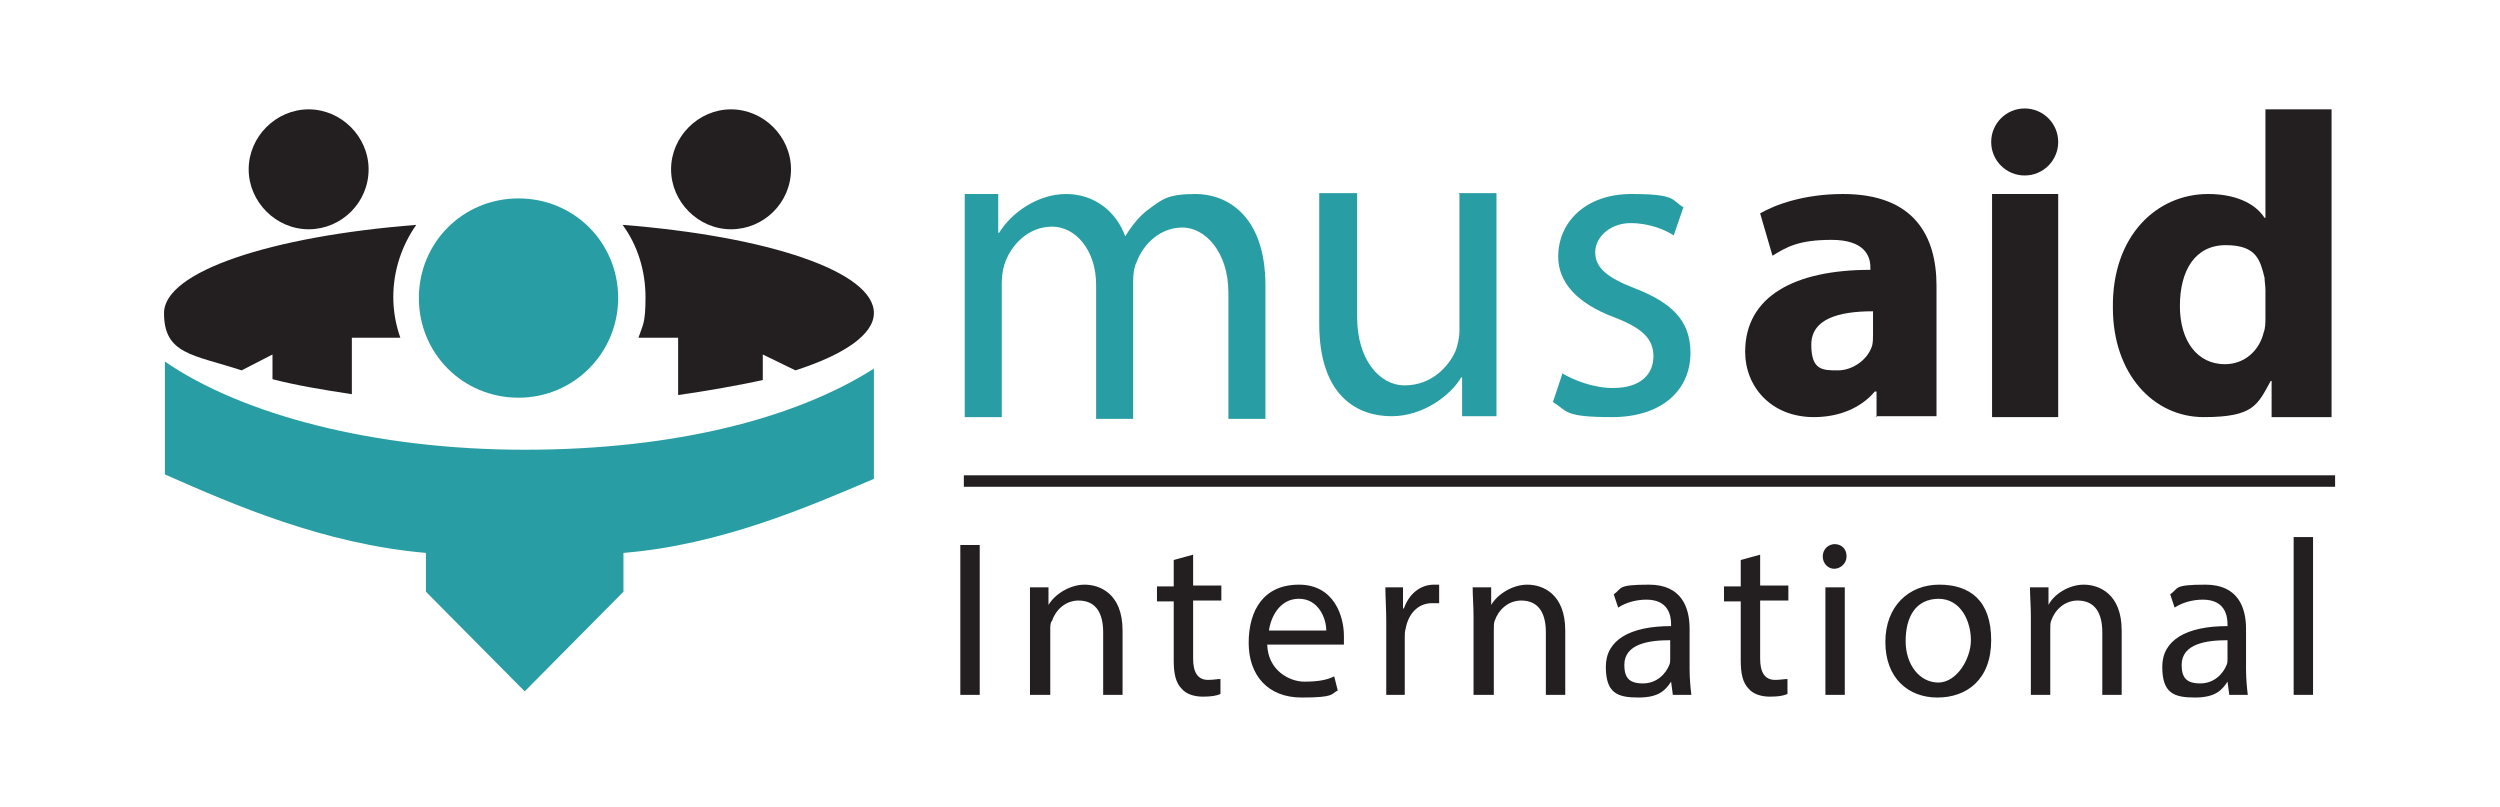
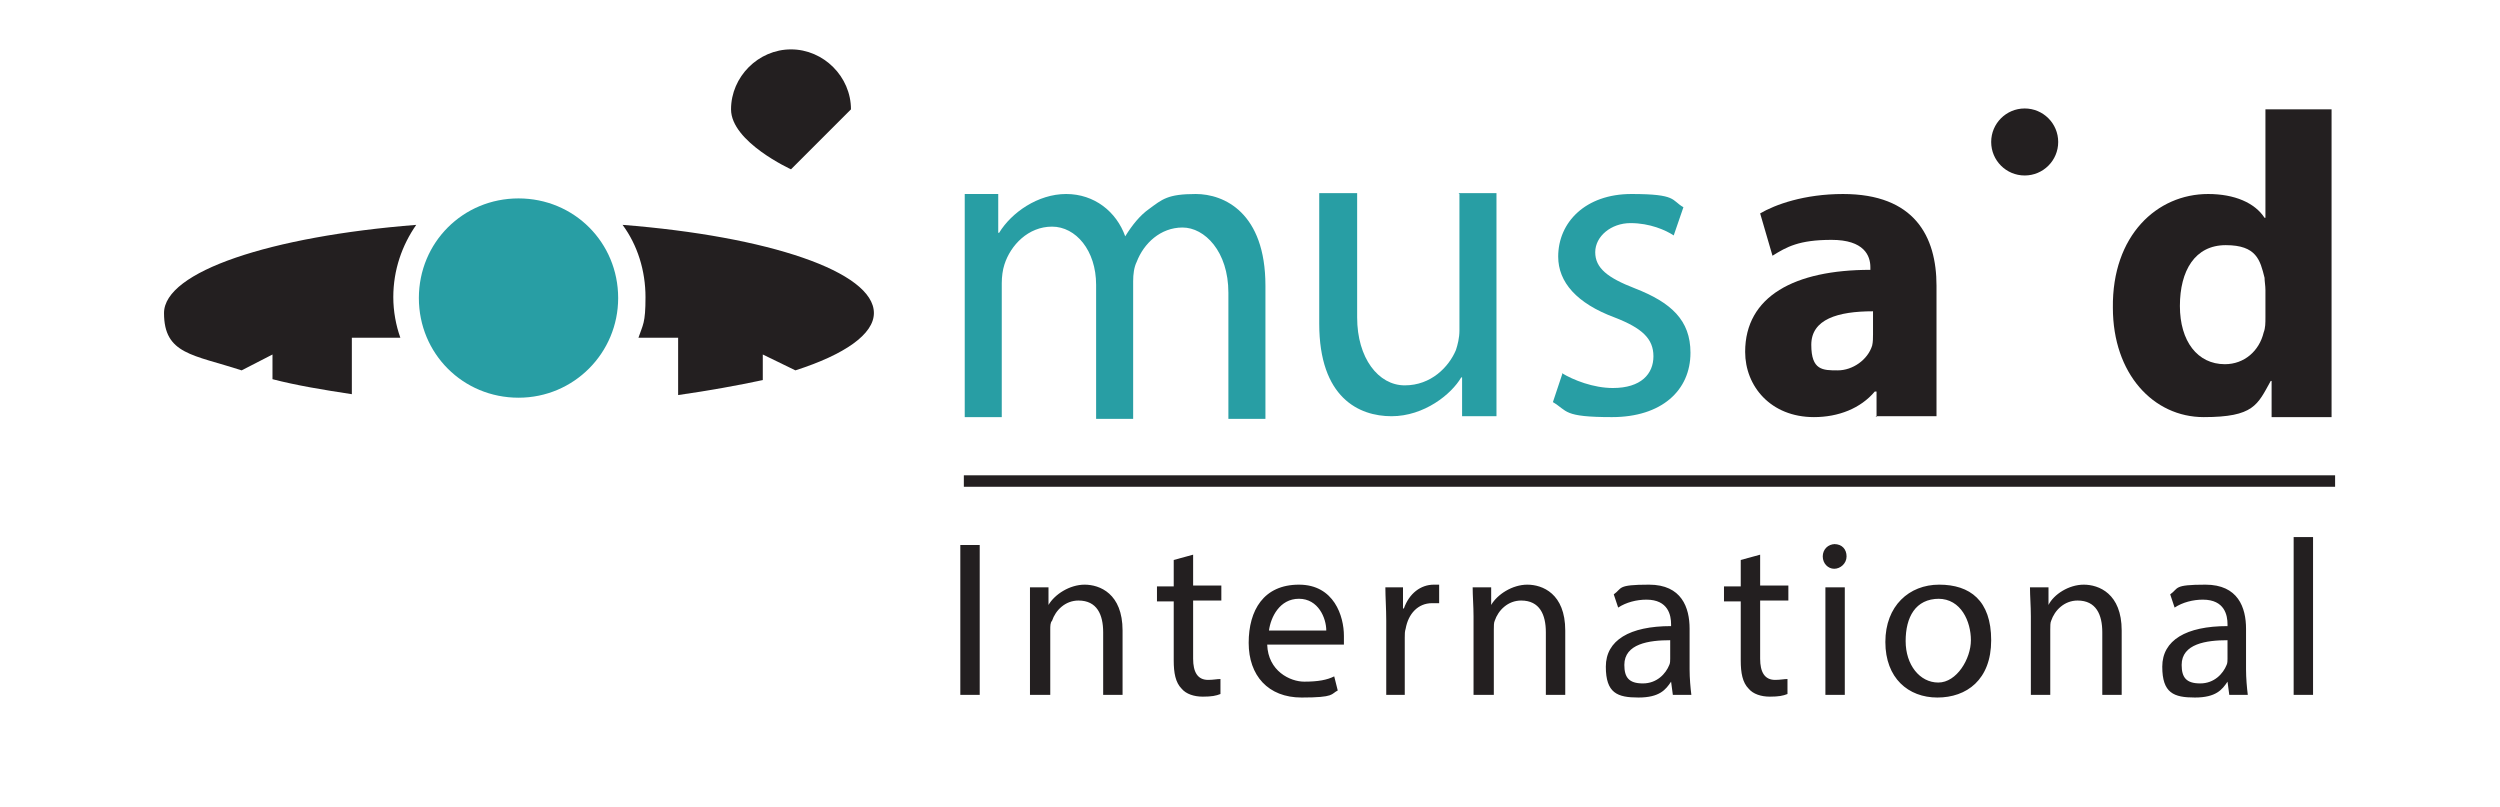
<svg xmlns="http://www.w3.org/2000/svg" id="Layer_1" version="1.1" viewBox="0 0 283.5 91.5">
  <defs>
    <style>
      .st0 {
        fill: #231f20;
      }

      .st1 {
        fill: #289ea4;
      }
    </style>
  </defs>
  <g id="Layer_11" data-name="Layer_1">
    <g>
      <path class="st0" d="M45.4,38.3c-.5-1.4-.8-3-.8-4.6,0-3.1,1-5.9,2.6-8.2-16.5,1.3-28.6,5.3-28.6,10s3.3,4.7,8.8,6.5l3.5-1.8v2.8c2.7.7,5.7,1.2,9,1.7v-6.4h5.4Z" />
      <path class="st0" d="M70.6,25.5c1.7,2.3,2.6,5.2,2.6,8.2s-.3,3.1-.8,4.6h4.5v6.5c3.5-.5,6.8-1.1,9.6-1.7v-2.9l3.7,1.8c5.6-1.8,8.9-4.1,8.9-6.5,0-4.7-12-8.7-28.5-10" />
      <path class="st1" d="M70.1,33.8c0,6.2-5,11.3-11.3,11.3s-11.3-5-11.3-11.3,5-11.3,11.3-11.3,11.3,5,11.3,11.3" />
-       <path class="st1" d="M99.1,41.7v12.6c-7.5,3.2-17.4,7.5-28.4,8.4v4.4l-11.2,11.3-11.2-11.3v-4.4c-11.6-1-21.9-5.5-29.6-8.9v-12.8c8.7,6,23.7,10,40.8,10s30.8-3.6,39.6-9.2" />
-       <path class="st0" d="M41.8,19.2c0,3.8-3.1,6.8-6.8,6.8s-6.8-3.1-6.8-6.8,3.1-6.8,6.8-6.8,6.8,3.1,6.8,6.8" />
-       <path class="st0" d="M89.7,19.2c0,3.8-3.1,6.8-6.8,6.8s-6.8-3.1-6.8-6.8,3.1-6.8,6.8-6.8,6.8,3.1,6.8,6.8" />
+       <path class="st0" d="M89.7,19.2s-6.8-3.1-6.8-6.8,3.1-6.8,6.8-6.8,6.8,3.1,6.8,6.8" />
      <path class="st1" d="M143.5,47.3v-14.9c0-8.3-4.7-10.4-7.9-10.4s-3.8.6-5.3,1.7c-1,.7-1.9,1.8-2.7,3.1h0c-1-2.8-3.5-4.8-6.7-4.8s-6.2,2.1-7.6,4.4h-.1v-4.4s-3.8,0-3.8,0v25.3h4.2v-15.2c0-.7.1-1.5.3-2.1.7-2.2,2.7-4.3,5.4-4.3s5,2.7,5,6.6v15.2h4.2v-15.6c0-.8.1-1.6.4-2.2.8-2.1,2.7-3.9,5.2-3.9s5.2,2.7,5.2,7.4v14.3h4.2,0Z" />
      <path class="st1" d="M165.5,22v15.5c0,.8-.2,1.6-.4,2.2-.8,1.9-2.8,4-5.8,4s-5.4-3.1-5.4-7.7v-14.1h-4.3v14.8c0,8.4,4.5,10.5,8.2,10.5s6.8-2.5,7.9-4.4h.1v4.4c0,0,3.9,0,3.9,0v-25.3h-4.3,0Z" />
      <path class="st1" d="M177.1,42.3c1.3.8,3.6,1.7,5.8,1.7,3.2,0,4.6-1.6,4.6-3.6s-1.3-3.2-4.4-4.4c-4.3-1.6-6.4-4-6.4-6.9,0-3.9,3.1-7.1,8.3-7.1s4.5.7,5.9,1.5l-1.1,3.2c-.9-.6-2.7-1.4-4.9-1.4s-4,1.5-4,3.3,1.4,2.9,4.5,4.1c4.1,1.6,6.3,3.6,6.3,7.3,0,4.3-3.3,7.3-8.9,7.3s-5-.7-6.7-1.7l1.1-3.3h0Z" />
      <path class="st0" d="M212.4,35.3c-4,0-7,.9-7,3.8s1.3,2.9,3,2.9,3.4-1.2,3.9-2.8c.1-.4.1-.9.1-1.3v-2.6ZM212.8,47.3v-2.9h-.2c-1.6,1.9-4.1,2.9-6.9,2.9-4.9,0-7.8-3.5-7.8-7.4,0-6.3,5.6-9.3,14.2-9.3v-.3c0-1.3-.7-3.1-4.4-3.1s-5.1.8-6.7,1.8l-1.4-4.8c1.7-1,5-2.2,9.4-2.2,8.1,0,10.6,4.8,10.6,10.4v8.4c0,2.3,0,5.1,0,6.4h-6.9Z" />
      <path class="st0" d="M256.9,32.8v3.2c0,.6,0,1.2-.2,1.7-.5,2.1-2.2,3.6-4.4,3.6-3.1,0-5.1-2.6-5.1-6.6s1.7-6.9,5.2-6.9,3.9,1.7,4.4,3.7c0,.4.1.9.1,1.4M256.9,12.4v12.3h-.1c-1.1-1.7-3.4-2.7-6.4-2.7-5.8,0-10.9,4.7-10.8,12.9,0,7.5,4.6,12.4,10.3,12.4s6.1-1.4,7.6-4.1h.1v4.1h6.8V12.4h-7.5Z" />
    </g>
-     <rect class="st0" x="225.9" y="22" width="7.5" height="25.3" />
    <path class="st0" d="M229.6,19.9c2.1,0,3.8-1.7,3.8-3.8s-1.7-3.8-3.8-3.8-3.8,1.7-3.8,3.8,1.7,3.8,3.8,3.8" />
    <rect class="st0" x="109.3" y="53.9" width="155.5" height="1.3" />
    <path class="st0" d="M260.1,78.8h2.2v-17.9h-2.2v17.9ZM252.6,74.7c0,.2,0,.5-.1.7-.4,1-1.4,2.1-3,2.1s-2.1-.7-2.1-2.1c0-2.4,2.8-2.8,5.2-2.8v2.1h0ZM254.9,78.8c-.1-.8-.2-1.9-.2-2.9v-4.6c0-2.4-.9-5-4.6-5s-3,.4-4,1.1l.5,1.5c.9-.6,2.1-.9,3.2-.9,2.5,0,2.8,1.8,2.8,2.8v.2c-4.7,0-7.4,1.6-7.4,4.6s1.3,3.5,3.7,3.5,3.1-.9,3.7-1.8h0l.2,1.5h2,0ZM230.3,78.8h2.2v-7.4c0-.4,0-.8.1-1,.4-1.2,1.5-2.3,3-2.3,2.1,0,2.8,1.6,2.8,3.6v7.1h2.2v-7.3c0-4.2-2.6-5.2-4.3-5.2s-3.4,1.1-4,2.3h0v-2h-2.1c0,1,.1,2.1.1,3.3v8.9h0ZM219.8,67.9c2.6,0,3.7,2.6,3.7,4.7s-1.6,4.8-3.7,4.8-3.7-2-3.7-4.7,1.1-4.8,3.8-4.8M219.9,66.3c-3.4,0-6.1,2.4-6.1,6.5s2.6,6.3,5.9,6.3,6.1-2,6.1-6.5-2.4-6.3-5.9-6.3M208.1,61.7c-.8,0-1.4.6-1.4,1.4s.6,1.4,1.3,1.4,1.4-.6,1.4-1.4c0-.8-.5-1.4-1.4-1.4M209.2,66.6h-2.2v12.2h2.2v-12.2ZM197.4,63.6v2.9h-1.9v1.7h1.9v6.7c0,1.4.2,2.5.9,3.2.5.6,1.4.9,2.4.9s1.5-.1,2-.3v-1.7c-.4,0-.8.1-1.4.1-1.2,0-1.7-.9-1.7-2.4v-6.6h3.2v-1.7h-3.2v-3.5l-2.2.6h0ZM189.4,74.7c0,.2,0,.5-.1.7-.4,1-1.4,2.1-3,2.1s-2.1-.7-2.1-2.1c0-2.4,2.8-2.8,5.2-2.8v2.1h0ZM191.8,78.8c-.1-.8-.2-1.9-.2-2.9v-4.6c0-2.4-.9-5-4.6-5s-3,.4-4,1.1l.5,1.5c.9-.6,2.1-.9,3.2-.9,2.5,0,2.8,1.8,2.8,2.8v.2c-4.7,0-7.4,1.6-7.4,4.6s1.3,3.5,3.7,3.5,3.1-.9,3.7-1.8h0l.2,1.5h2,0ZM167.2,78.8h2.2v-7.4c0-.4,0-.8.1-1,.4-1.2,1.5-2.3,3-2.3,2.1,0,2.8,1.6,2.8,3.6v7.1h2.2v-7.3c0-4.2-2.6-5.2-4.3-5.2s-3.4,1.1-4.1,2.3h0v-2h-2.1c0,1,.1,2.1.1,3.3v8.9h0ZM157.1,78.8h2.2v-6.5c0-.4,0-.7.1-1,.3-1.7,1.4-2.9,3-2.9s.5,0,.8,0v-2.1c-.2,0-.4,0-.6,0-1.5,0-2.8,1-3.4,2.7h-.1v-2.4h-2c0,1.1.1,2.4.1,3.8v8.4h0ZM143.9,71.5c.2-1.5,1.2-3.6,3.4-3.6s3.1,2.2,3.1,3.6h-6.5,0ZM152.4,73.1c0-.2,0-.6,0-1,0-2.2-1.1-5.8-5.1-5.8s-5.7,2.9-5.7,6.6,2.2,6.2,6,6.2,3.3-.4,4.1-.8l-.4-1.6c-.8.4-1.8.6-3.4.6s-4.1-1.2-4.2-4.2h8.6,0ZM133.1,63.6v2.9h-1.9v1.7h1.9v6.7c0,1.4.2,2.5.9,3.2.5.6,1.4.9,2.4.9s1.5-.1,2-.3v-1.7c-.4,0-.8.1-1.4.1-1.2,0-1.7-.9-1.7-2.4v-6.6h3.2v-1.7h-3.2v-3.5l-2.2.6h0ZM116.9,78.8h2.2v-7.4c0-.4,0-.8.2-1,.4-1.2,1.5-2.3,3-2.3,2.1,0,2.8,1.6,2.8,3.6v7.1h2.2v-7.3c0-4.2-2.6-5.2-4.3-5.2s-3.4,1.1-4.1,2.3h0v-2h-2.1c0,1,0,2.1,0,3.3v8.9h0ZM108.9,78.8h2.2v-17h-2.2v17h0Z" />
  </g>
</svg>